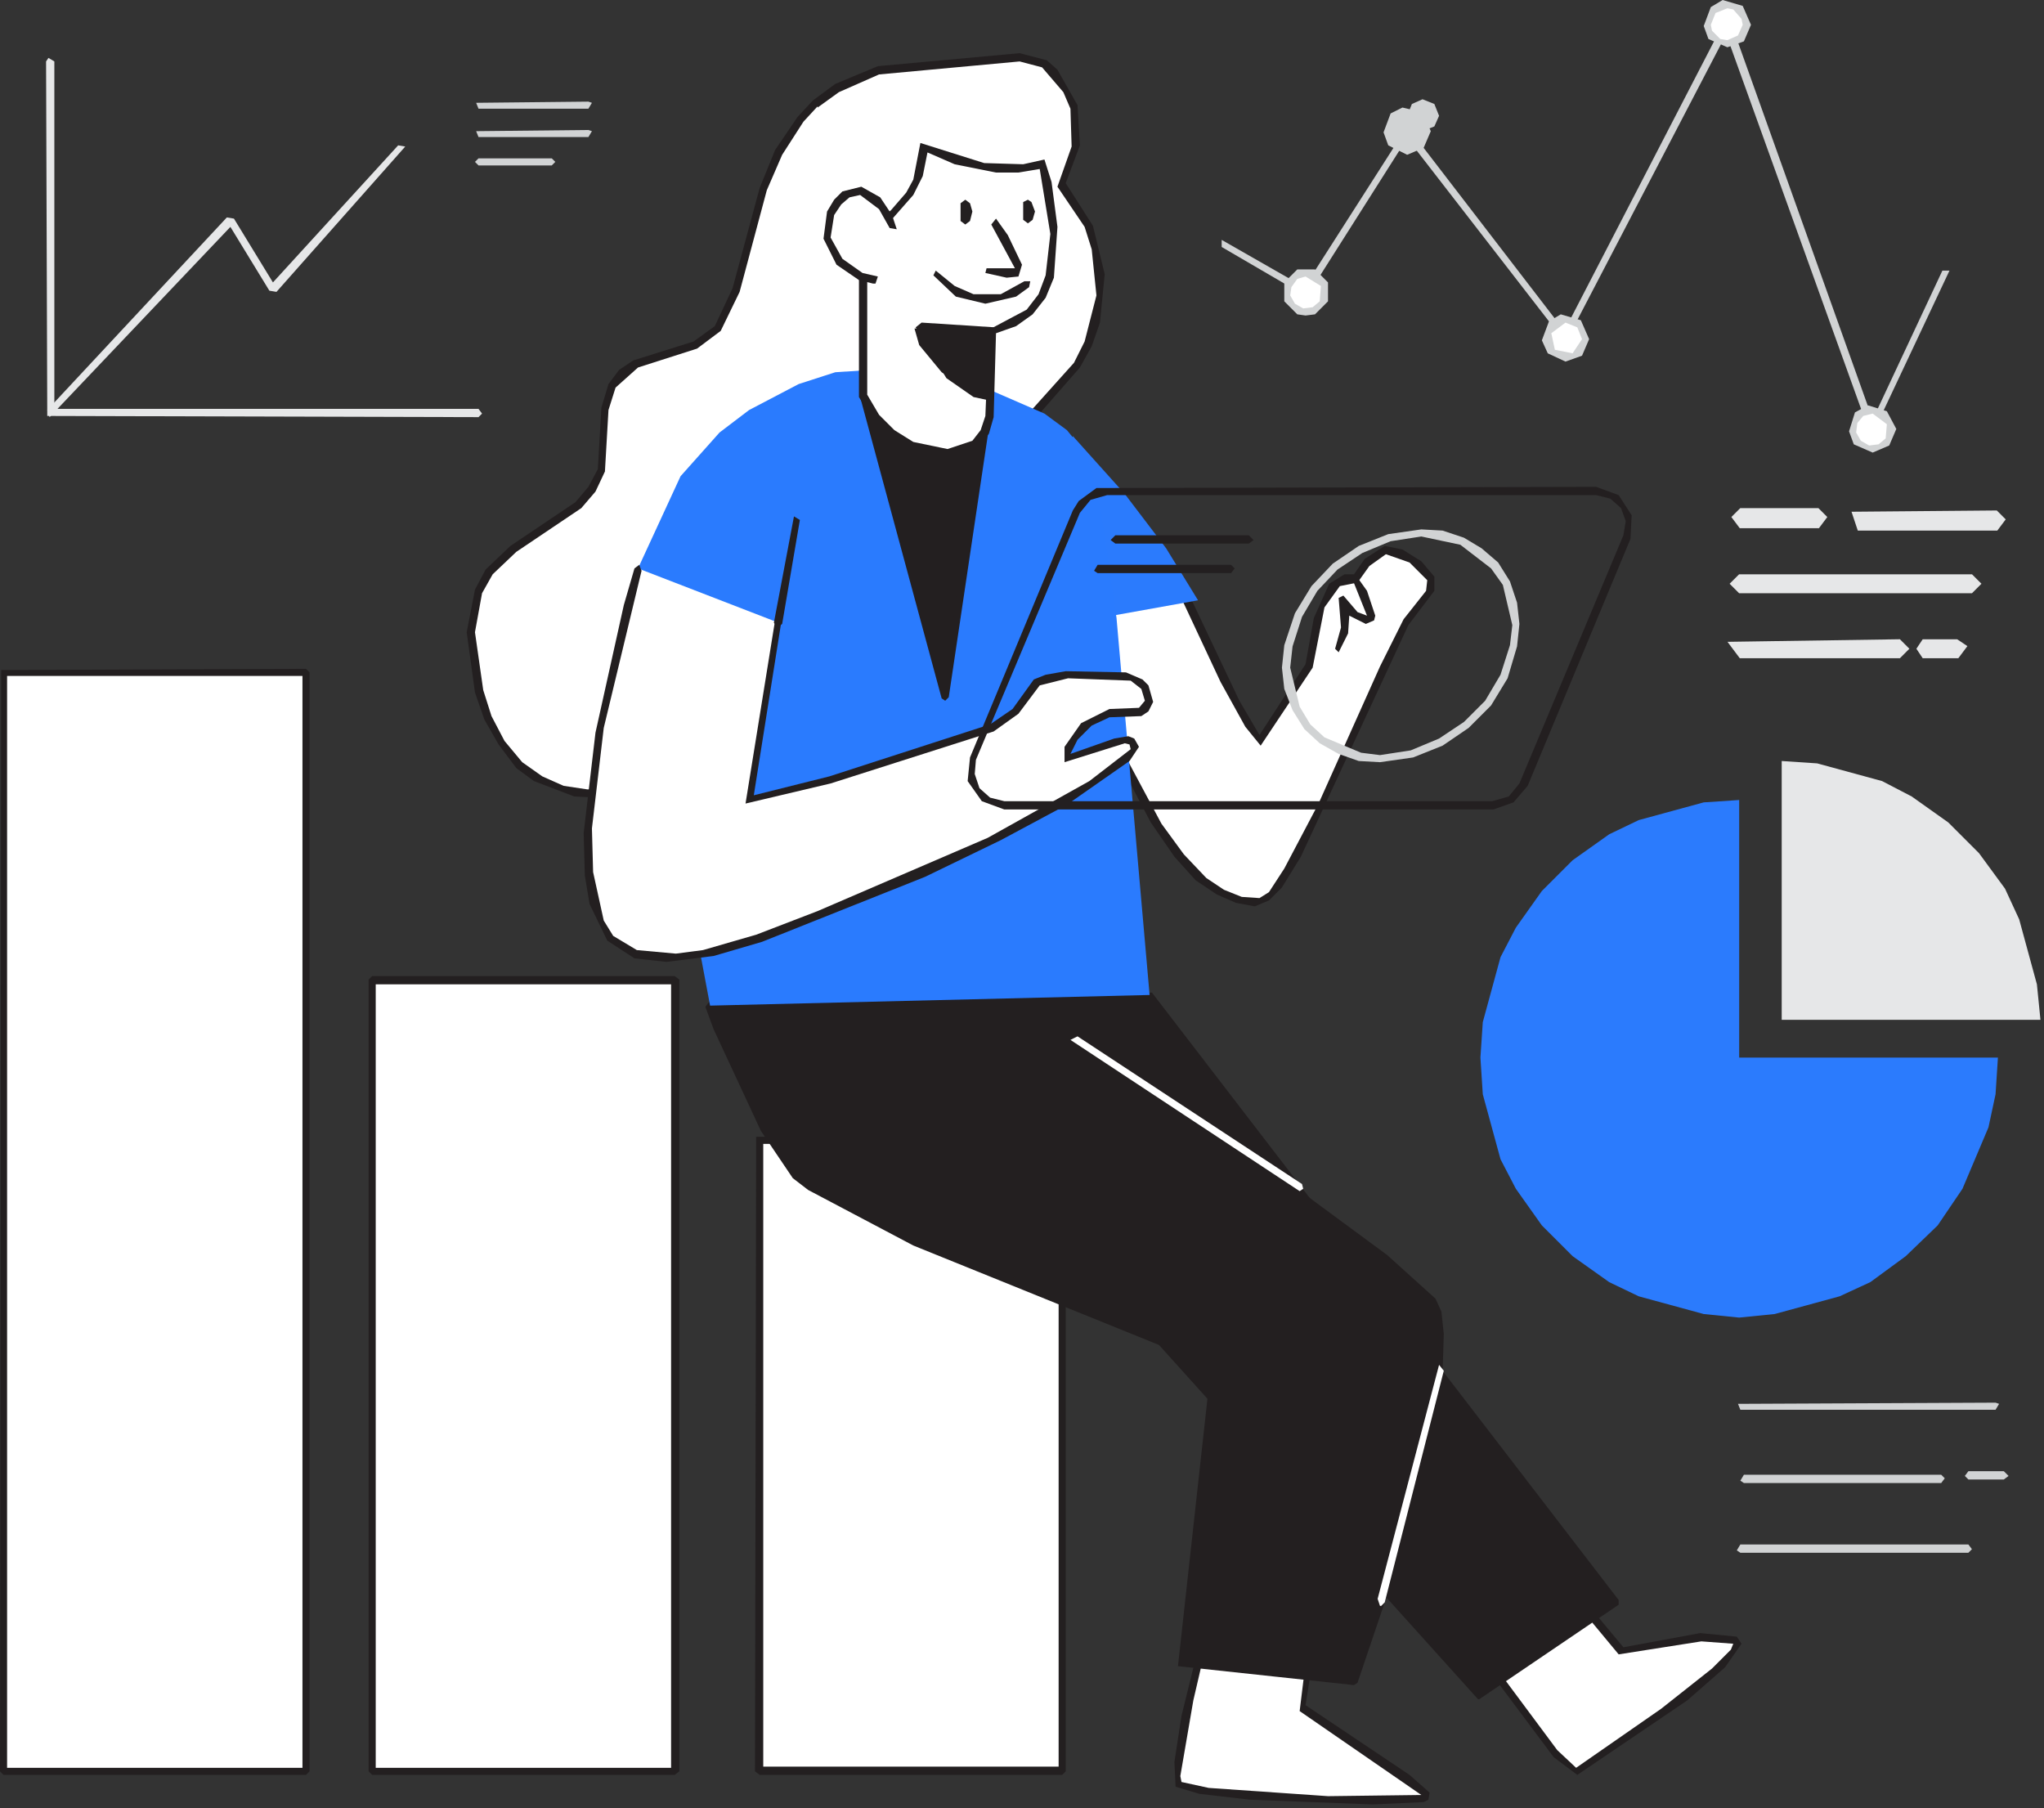
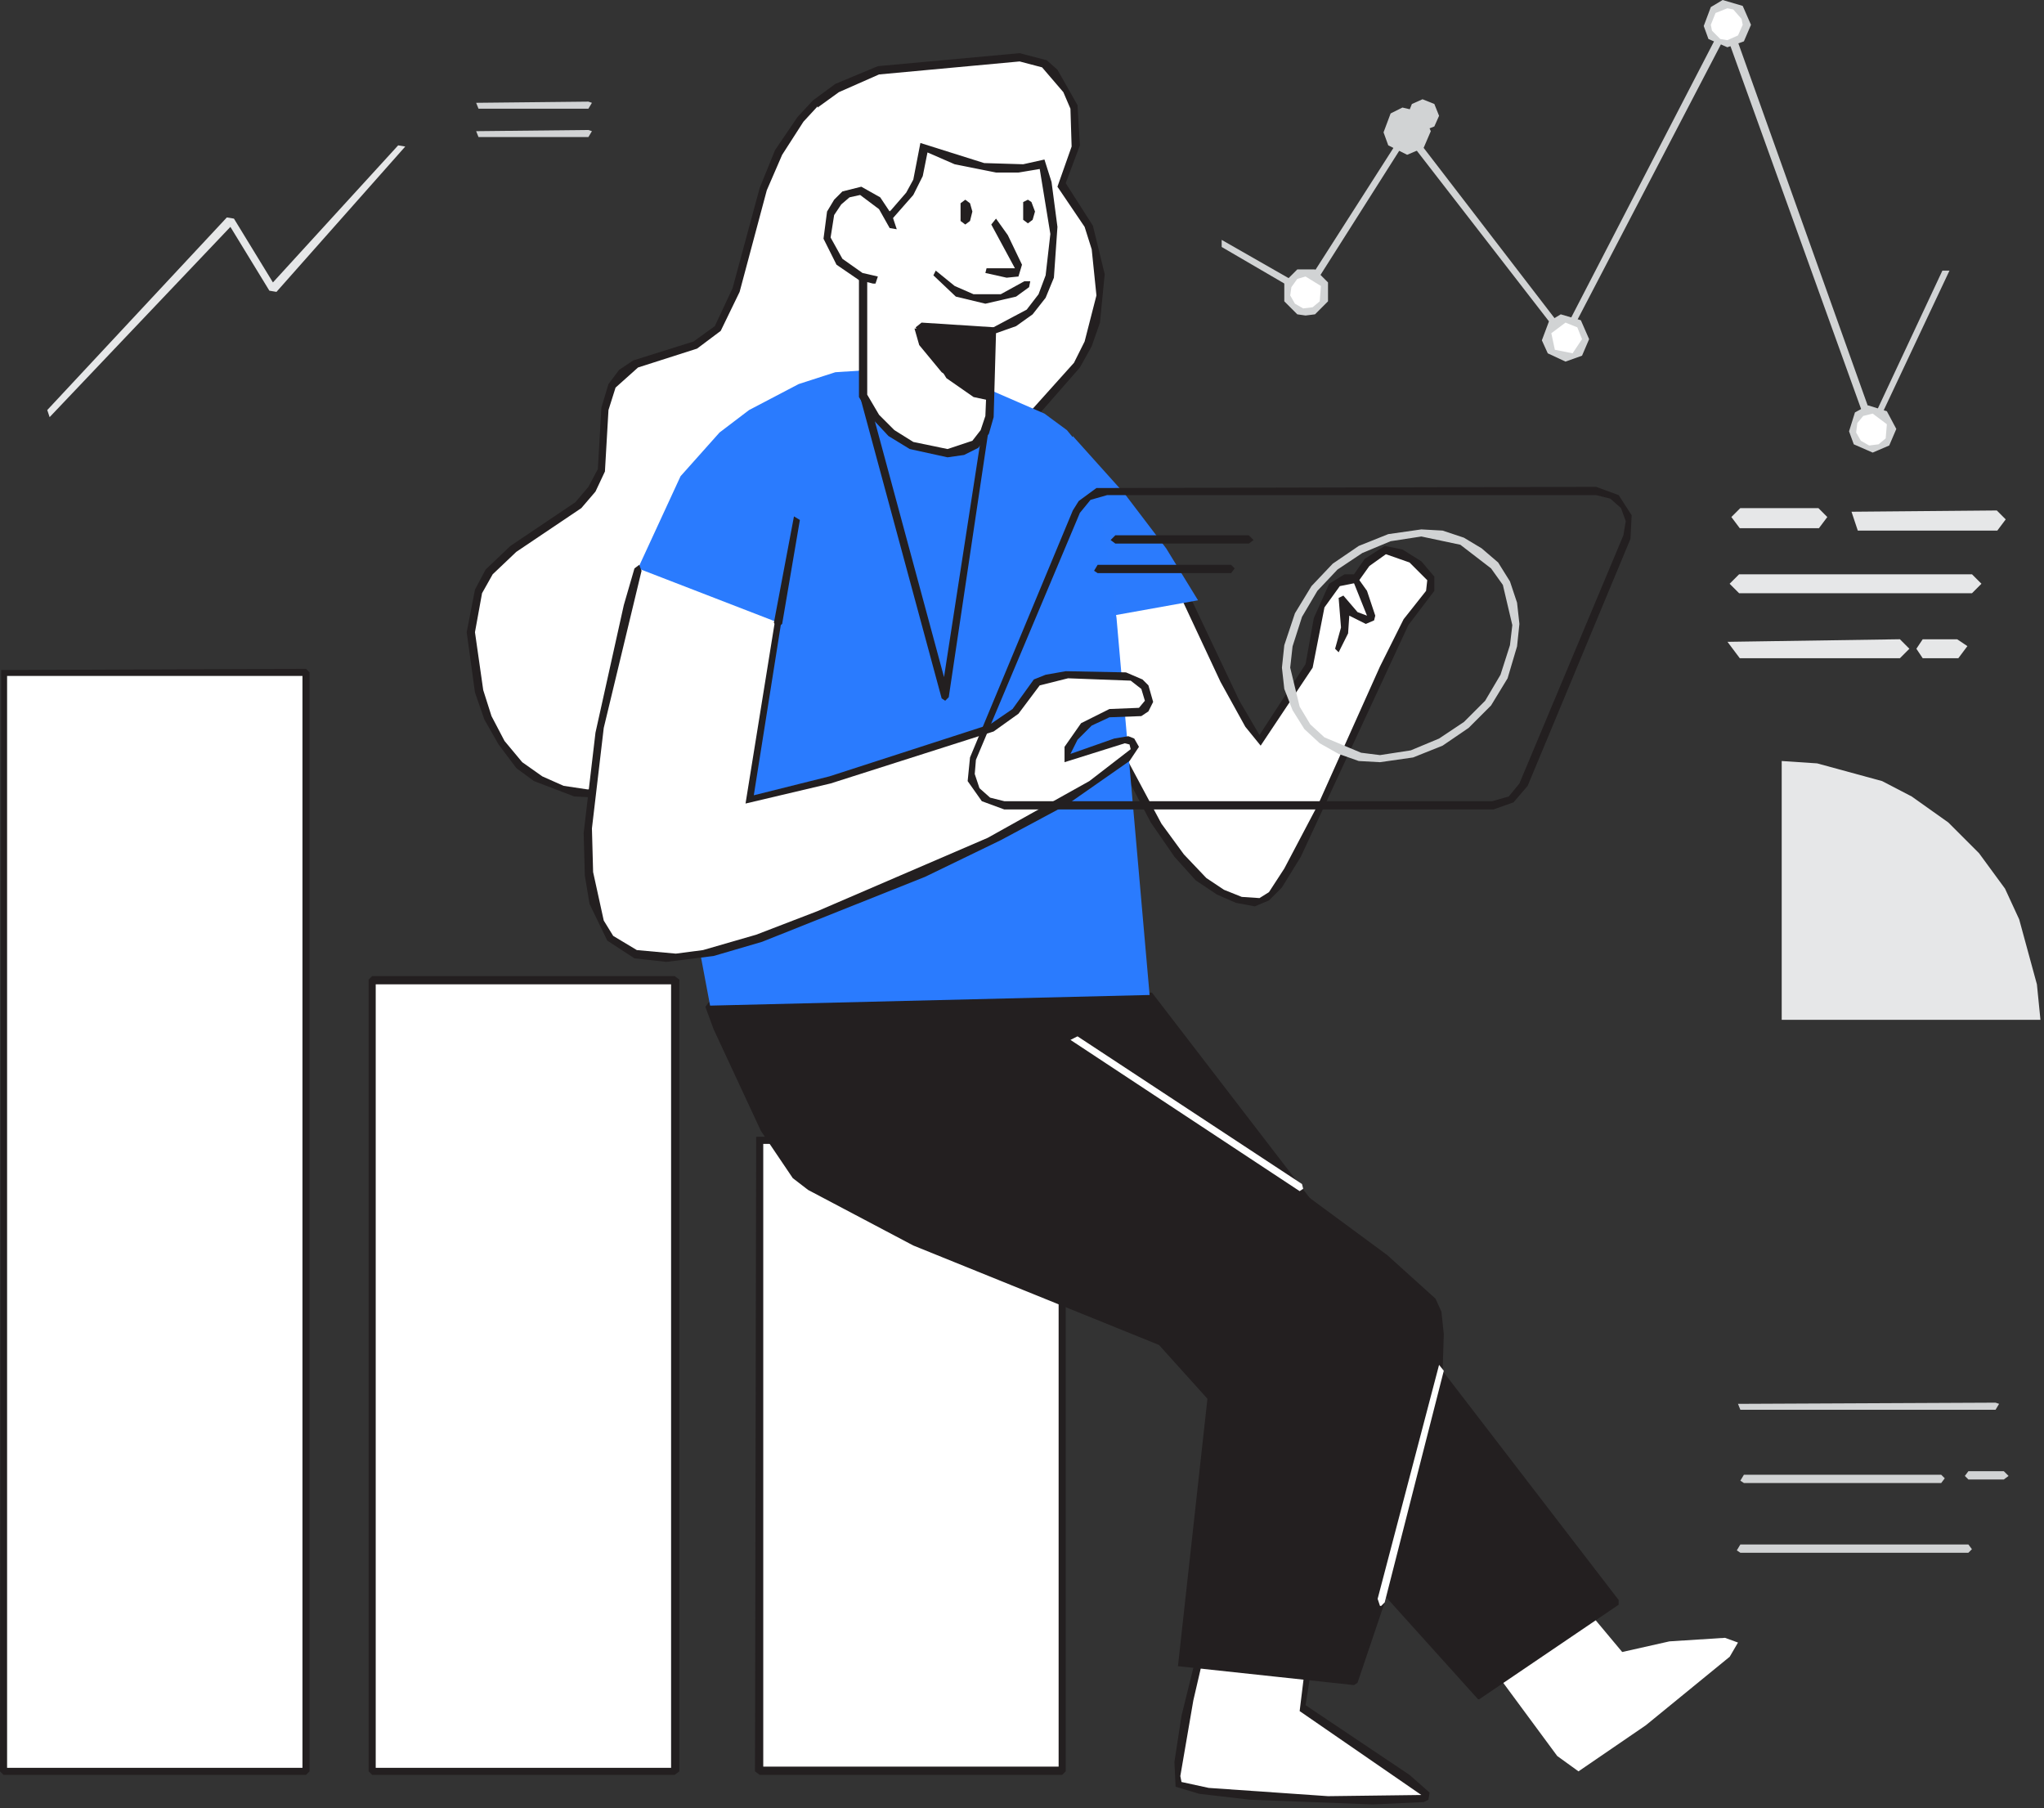
<svg xmlns="http://www.w3.org/2000/svg" height="153" node-id="1" sillyvg="true" template-height="153" template-width="173" version="1.1" viewBox="0 0 173 153" width="173">
  <rect x="0" y="0" width="173" height="153" fill="#333333" stroke="none" />
  <defs node-id="77" />
  <g node-id="79">
    <path d="M 125.60 140.20 L 131.80 148.60 L 133.60 149.90 L 139.30 146.00 L 146.40 140.20 L 147.10 139.00 L 146.00 138.60 L 141.30 138.90 L 137.30 139.80 L 131.70 133.10 Z" fill="#ffffff" fill-rule="nonzero" group-id="1" id="路径_9421" node-id="2" stroke="none" target-height="16.8" target-width="21.5" target-x="125.6" target-y="133.1" />
  </g>
  <g node-id="80">
-     <path d="M 133.50 150.20 L 131.50 148.70 L 125.30 140.40 L 125.30 140.00 L 131.40 132.80 L 131.90 132.80 L 137.40 139.40 L 143.90 138.20 L 147.00 138.50 L 147.40 139.10 L 146.00 141.10 L 142.80 143.90 L 133.50 150.20 Z M 126.00 140.30 L 131.80 148.10 L 133.40 149.60 L 140.60 144.60 L 144.90 141.20 L 146.50 139.60 L 146.70 139.10 L 144.00 138.90 L 137.00 140.00 L 131.60 133.50 Z" fill="#231f20" fill-rule="nonzero" group-id="2" id="路径_9422" node-id="3" stroke="none" target-height="17.4" target-width="22.1" target-x="125.3" target-y="132.8" />
-   </g>
+     </g>
  <g node-id="81">
    <path d="M 102.10 138.00 L 100.60 144.10 L 99.60 150.40 L 99.80 151.00 L 102.30 151.60 L 113.90 152.40 L 118.90 152.40 L 120.70 151.90 L 118.80 150.30 L 110.20 144.50 L 111.10 138.80 Z" fill="#ffffff" fill-rule="nonzero" group-id="3" id="路径_9423" node-id="4" stroke="none" target-height="14.4" target-width="21.1" target-x="99.6" target-y="138" />
  </g>
  <g node-id="82">
    <path d="M 116.20 152.70 L 105.80 152.30 L 101.50 151.80 L 99.50 151.20 L 99.40 149.10 L 100.00 145.20 L 101.80 137.90 L 102.10 137.60 L 111.40 138.60 L 110.50 144.30 L 119.30 150.20 L 121.00 151.70 L 120.90 152.30 L 120.50 152.50 L 116.20 152.70 Z M 102.30 138.30 L 101.00 143.90 L 99.90 150.30 L 100.00 150.80 L 102.30 151.30 L 112.40 152.00 L 120.30 151.90 L 110.00 144.80 L 110.70 139.10 Z" fill="#231f20" fill-rule="nonzero" group-id="4" id="路径_9424" node-id="5" stroke="none" target-height="15.1" target-width="21.6" target-x="99.4" target-y="137.6" />
  </g>
  <g node-id="83">
    <path d="M 64.30 96.50 L 89.90 96.50 L 89.90 149.90 L 64.30 149.90 Z" fill="#ffffff" fill-rule="nonzero" group-id="5" id="矩形_3283" node-id="6" stroke="none" target-height="53.4" target-width="25.6" target-x="64.3" target-y="96.5" />
  </g>
  <g node-id="84">
    <path d="M 89.90 150.20 L 64.30 150.20 L 63.90 149.90 L 64.00 96.20 L 89.90 96.10 L 90.20 96.50 L 90.20 149.90 L 89.90 150.20 Z M 64.60 149.50 L 89.60 149.50 L 89.60 96.80 L 64.60 96.80 Z" fill="#231f20" fill-rule="nonzero" group-id="6" id="路径_9425" node-id="7" stroke="none" target-height="54.1" target-width="26.3" target-x="63.9" target-y="96.1" />
  </g>
  <g node-id="85">
    <path d="M 31.50 82.90 L 57.10 82.90 L 57.10 149.90 L 31.50 149.90 Z" fill="#ffffff" fill-rule="nonzero" group-id="7" id="矩形_3284" node-id="8" stroke="none" target-height="67" target-width="25.6" target-x="31.5" target-y="82.9" />
  </g>
  <g node-id="86">
    <path d="M 57.10 150.20 L 31.50 150.20 L 31.20 149.90 L 31.20 82.90 L 31.50 82.60 L 57.10 82.60 L 57.50 82.90 L 57.50 149.90 L 57.10 150.20 Z M 31.80 149.60 L 56.80 149.60 L 56.80 83.30 L 31.80 83.30 Z" fill="#231f20" fill-rule="nonzero" group-id="8" id="路径_9426" node-id="9" stroke="none" target-height="67.6" target-width="26.3" target-x="31.2" target-y="82.6" />
  </g>
  <g node-id="87">
    <path d="M 0.30 56.90 L 25.90 56.90 L 25.90 149.90 L 0.30 149.90 Z" fill="#ffffff" fill-rule="nonzero" group-id="9" id="矩形_3285" node-id="10" stroke="none" target-height="93" target-width="25.6" target-x="0.3" target-y="56.9" />
  </g>
  <g node-id="88">
    <path d="M 25.90 150.20 L 0.30 150.20 L 0.00 149.90 L 0.10 56.70 L 25.90 56.60 L 26.20 56.90 L 26.20 149.90 L 25.90 150.20 Z M 0.60 149.60 L 25.60 149.60 L 25.60 57.20 L 0.60 57.20 Z" fill="#231f20" fill-rule="nonzero" group-id="10" id="路径_9427" node-id="11" stroke="none" target-height="93.6" target-width="26.2" target-x="0" target-y="56.6" />
  </g>
  <g node-id="89">
    <path d="M 97.30 84.20 L 136.80 135.60 L 125.10 143.40 L 71.90 84.20 Z" fill="#231f20" fill-rule="nonzero" group-id="11" id="路径_9428" node-id="12" stroke="none" target-height="59.2" target-width="64.9" target-x="71.9" target-y="84.2" />
  </g>
  <g node-id="90">
    <path d="M 125.10 143.80 L 71.60 84.40 L 71.90 83.90 L 97.50 84.00 L 137.00 135.40 L 137.00 135.80 L 125.20 143.80 Z M 72.60 84.50 L 125.20 143.00 L 136.30 135.50 L 97.10 84.50 Z" fill="#231f20" fill-rule="nonzero" group-id="12" id="路径_9429" node-id="13" stroke="none" target-height="59.9" target-width="65.4" target-x="71.6" target-y="83.9" />
  </g>
  <g node-id="91">
    <path d="M 60.10 85.10 L 62.30 90.70 L 64.60 95.50 L 67.40 99.50 L 68.70 100.50 L 78.30 105.50 L 102.90 115.40 L 100.00 140.80 L 114.60 142.30 L 119.20 127.90 L 121.00 120.50 L 121.90 114.10 L 121.90 112.20 L 121.20 110.10 L 117.10 106.40 L 109.20 100.60 L 80.80 81.20 Z" fill="#231f20" fill-rule="nonzero" group-id="13" id="路径_9430" node-id="14" stroke="none" target-height="61.1" target-width="61.8" target-x="60.1" target-y="81.2" />
  </g>
  <g node-id="92">
    <path d="M 114.60 142.60 L 99.70 141.00 L 102.50 115.60 L 77.30 105.40 L 68.40 100.70 L 67.10 99.70 L 64.40 95.70 L 60.40 87.10 L 59.70 85.20 L 60.00 84.80 L 81.00 80.90 L 109.80 100.60 L 117.40 106.20 L 121.50 109.90 L 122.00 111.00 L 122.20 112.90 L 122.10 116.10 L 121.30 120.90 L 117.40 135.00 L 114.90 142.40 L 114.60 142.60 Z M 100.40 140.50 L 114.40 141.90 L 117.00 134.10 L 120.30 122.00 L 121.50 114.70 L 121.60 112.70 L 120.90 110.30 L 117.00 106.80 L 109.60 101.30 L 80.80 81.50 L 60.50 85.40 L 63.10 91.70 L 65.20 95.80 L 67.60 99.30 L 68.90 100.30 L 78.40 105.20 L 103.00 115.10 L 103.20 115.50 Z" fill="#231f20" fill-rule="nonzero" group-id="14" id="路径_9431" node-id="15" stroke="none" target-height="61.7" target-width="62.5" target-x="59.7" target-y="80.9" />
  </g>
  <g node-id="93">
    <path d="M 99.10 47.80 L 103.60 57.40 L 105.50 61.20 L 106.70 62.70 L 110.80 56.40 L 111.90 51.30 L 113.30 49.20 L 114.70 49.00 L 116.00 47.30 L 117.30 46.60 L 119.30 47.20 L 120.30 47.90 L 121.20 49.50 L 118.30 54.00 L 110.40 71.10 L 108.00 75.30 L 106.70 76.30 L 105.10 76.20 L 103.60 75.70 L 102.10 74.70 L 100.10 72.70 L 98.10 70.00 L 94.80 63.80 L 92.30 57.40 L 90.20 50.50 Z" fill="#ffffff" fill-rule="nonzero" group-id="15" id="路径_9432" node-id="16" stroke="none" target-height="29.7" target-width="31" target-x="90.2" target-y="46.6" />
  </g>
  <g node-id="94">
    <path d="M 106.20 76.70 L 104.60 76.40 L 103.00 75.70 L 101.20 74.50 L 99.40 72.50 L 97.40 69.60 L 95.30 65.60 L 93.20 60.80 L 90.30 52.00 L 90.10 50.20 L 99.00 47.50 L 99.40 47.70 L 104.90 59.30 L 106.60 62.20 L 110.50 56.20 L 111.20 52.30 L 112.50 49.40 L 113.80 48.60 L 114.60 48.60 L 115.50 47.30 L 117.20 46.20 L 118.70 46.50 L 120.30 47.50 L 121.40 48.80 L 121.40 50.00 L 119.20 52.90 L 110.10 72.50 L 108.50 75.10 L 107.40 76.20 L 106.20 76.70 Z M 90.60 50.70 L 92.70 57.40 L 95.20 63.90 L 98.30 69.70 L 100.20 72.30 L 102.10 74.30 L 103.60 75.30 L 105.10 75.90 L 106.60 76.00 L 107.40 75.50 L 108.70 73.50 L 111.60 68.00 L 116.80 56.40 L 118.80 52.40 L 120.70 50.00 L 120.80 49.10 L 119.30 47.60 L 117.30 46.90 L 115.90 47.90 L 114.90 49.30 L 113.40 49.60 L 112.10 51.40 L 111.10 56.50 L 106.70 63.10 L 105.40 61.50 L 103.30 57.70 L 98.90 48.30 Z" fill="#231f20" fill-rule="nonzero" group-id="16" id="路径_9433" node-id="17" stroke="none" target-height="30.5" target-width="31.3" target-x="90.1" target-y="46.2" />
  </g>
  <g node-id="95">
    <path d="M 69.00 8.80 L 67.70 10.10 L 65.90 12.90 L 64.60 16.00 L 62.40 24.30 L 60.70 27.80 L 59.50 28.90 L 54.50 30.60 L 53.00 31.30 L 51.80 32.60 L 51.30 33.70 L 51.10 38.60 L 50.30 41.00 L 48.50 43.10 L 42.90 46.90 L 41.40 48.40 L 40.60 49.90 L 39.80 53.30 L 40.00 55.90 L 41.30 60.80 L 42.40 62.80 L 43.90 64.70 L 47.10 66.60 L 48.90 67.10 L 51.70 67.10 L 54.70 66.50 L 57.50 65.40 L 60.10 64.00 L 62.40 62.20 L 64.10 60.20 L 67.60 54.40 L 70.10 52.30 L 73.60 51.50 L 80.00 51.20 L 82.50 50.50 L 86.20 48.70 L 88.30 46.70 L 89.10 44.20 L 88.90 42.90 L 86.70 39.60 L 86.20 38.50 L 86.20 37.30 L 87.20 35.30 L 91.20 30.90 L 92.20 29.10 L 93.20 25.10 L 92.80 21.00 L 92.10 19.10 L 89.80 15.50 L 91.10 12.40 L 90.90 9.10 L 90.30 7.60 L 88.40 5.40 L 87.30 5.00 L 86.20 4.90 L 76.50 5.60 L 73.90 6.10 L 70.70 7.50 L 69.00 8.80 Z" fill="#ffffff" fill-rule="nonzero" group-id="17" id="路径_9434" node-id="18" stroke="none" target-height="62.2" target-width="53.4" target-x="39.8" target-y="4.9" />
  </g>
  <g node-id="96">
    <path d="M 50.50 67.50 L 48.60 67.40 L 45.20 66.10 L 43.70 65.00 L 42.20 63.00 L 41.00 60.90 L 40.20 58.60 L 39.50 53.50 L 40.20 49.90 L 41.10 48.20 L 43.20 46.20 L 48.70 42.50 L 49.80 41.20 L 50.60 39.70 L 50.90 34.50 L 51.50 32.50 L 52.40 31.30 L 53.60 30.50 L 58.70 28.90 L 60.50 27.60 L 62.00 24.40 L 64.30 15.90 L 65.60 12.70 L 67.50 9.90 L 68.80 8.50 L 70.70 7.10 L 74.30 5.60 L 86.30 4.50 L 88.60 5.10 L 89.50 5.90 L 91.20 8.90 L 91.40 12.30 L 90.20 15.50 L 92.50 19.10 L 93.50 23.20 L 93.10 27.30 L 92.40 29.30 L 91.40 31.10 L 87.20 35.90 L 86.60 37.10 L 86.50 38.40 L 87.00 39.60 L 89.20 42.80 L 89.40 44.10 L 89.20 45.40 L 88.60 46.80 L 87.10 48.50 L 85.10 49.80 L 82.60 50.90 L 80.00 51.60 L 72.80 52.00 L 70.20 52.70 L 67.80 54.80 L 64.40 60.50 L 61.10 63.80 L 56.60 66.20 L 54.20 67.00 L 50.50 67.50 Z M 69.20 9.00 L 68.00 10.30 L 66.20 13.10 L 64.90 16.10 L 62.60 24.70 L 61.00 28.00 L 59.00 29.50 L 54.00 31.10 L 52.10 32.80 L 51.50 34.70 L 51.20 39.90 L 50.40 41.60 L 49.20 43.00 L 43.70 46.70 L 41.70 48.60 L 40.80 50.20 L 40.20 53.50 L 40.90 58.40 L 41.60 60.60 L 42.70 62.70 L 44.20 64.50 L 45.90 65.70 L 47.70 66.50 L 49.70 66.80 L 51.80 66.80 L 56.40 65.60 L 60.60 63.20 L 63.80 60.00 L 67.30 54.30 L 68.50 53.00 L 69.90 52.00 L 73.60 51.20 L 77.30 51.20 L 82.40 50.20 L 84.80 49.20 L 86.60 47.90 L 88.00 46.40 L 88.60 45.30 L 88.60 43.00 L 86.40 39.90 L 85.80 38.50 L 85.90 37.00 L 86.50 35.60 L 90.90 30.70 L 91.80 28.90 L 92.80 25.00 L 92.40 21.10 L 91.80 19.20 L 89.50 15.80 L 90.70 12.40 L 90.60 9.20 L 90.00 7.80 L 88.20 5.70 L 86.30 5.20 L 74.40 6.30 L 71.00 7.80 L 69.20 9.10 Z" fill="#231f20" fill-rule="nonzero" group-id="18" id="路径_9435" node-id="19" stroke="none" target-height="63" target-width="54" target-x="39.5" target-y="4.5" />
  </g>
  <g node-id="97">
    <path d="M 90.80 36.90 L 95.20 41.80 L 98.70 46.40 L 101.40 50.80 L 93.60 52.20 L 89.70 53.30 Z" fill="#2b7bfd" fill-rule="nonzero" group-id="19" id="路径_9436" node-id="20" stroke="none" target-height="16.4" target-width="11.7" target-x="89.7" target-y="36.9" />
  </g>
  <g node-id="98">
    <path d="M 78.10 31.80 L 75.30 31.20 L 70.70 31.50 L 67.60 32.50 L 63.40 34.70 L 60.90 36.60 L 57.60 40.30 L 54.00 48.10 L 56.70 67.00 L 60.10 85.10 L 97.30 84.20 L 94.50 52.30 L 93.20 43.30 L 92.40 39.80 L 91.70 38.10 L 90.30 36.40 L 88.40 35.00 L 83.80 33.00 L 78.10 31.80 Z" fill="#2a7bfe" fill-rule="nonzero" group-id="20" id="路径_9437" node-id="21" stroke="none" target-height="53.9" target-width="43.3" target-x="54" target-y="31.2" />
  </g>
  <g node-id="99">
-     <path d="M 73.10 33.50 L 80.00 59.00 L 83.50 36.30 Z" fill="#231f20" fill-rule="nonzero" group-id="21" id="路径_9438" node-id="22" stroke="none" target-height="25.5" target-width="10.4" target-x="73.1" target-y="33.5" />
-   </g>
+     </g>
  <g node-id="100">
    <path d="M 80.00 59.30 L 79.70 59.10 L 72.80 33.60 L 73.20 33.10 L 83.70 36.20 L 80.30 59.00 L 80.00 59.30 Z M 73.60 34.00 L 79.90 57.30 L 83.10 36.60 Z" fill="#231f20" fill-rule="nonzero" group-id="22" id="路径_9439" node-id="23" stroke="none" target-height="26.2" target-width="10.9" target-x="72.8" target-y="33.1" />
  </g>
  <g node-id="101">
    <path d="M 88.20 13.80 L 89.20 19.10 L 88.80 23.40 L 88.20 25.10 L 87.10 26.40 L 85.70 27.40 L 84.00 27.90 L 83.50 36.20 L 83.10 37.00 L 81.60 38.10 L 79.00 38.20 L 77.10 37.70 L 75.40 36.60 L 74.10 35.20 L 73.10 33.50 L 73.10 20.00 L 75.60 18.10 L 76.90 16.50 L 78.00 14.00 L 78.10 12.40 L 83.20 14.10 L 86.60 14.30 L 88.20 13.80 Z" fill="#ffffff" fill-rule="nonzero" group-id="23" id="路径_9440" node-id="24" stroke="none" target-height="25.8" target-width="16.1" target-x="73.1" target-y="12.4" />
  </g>
  <g node-id="102">
    <path d="M 80.20 38.70 L 77.00 38.00 L 75.20 36.90 L 73.80 35.40 L 72.70 33.60 L 72.70 20.00 L 75.40 17.80 L 76.70 16.30 L 77.30 15.20 L 77.90 12.10 L 83.30 13.80 L 86.60 13.90 L 88.40 13.50 L 89.00 15.40 L 89.50 19.20 L 89.20 23.50 L 88.50 25.20 L 87.40 26.60 L 86.00 27.60 L 84.30 28.20 L 84.10 35.30 L 83.70 36.70 L 82.80 37.90 L 81.60 38.50 L 80.20 38.70 Z M 73.40 33.40 L 74.40 35.10 L 75.70 36.40 L 77.30 37.40 L 80.20 38.00 L 82.30 37.30 L 83.00 36.40 L 83.40 35.20 L 83.70 27.90 L 86.90 26.20 L 87.90 24.90 L 88.50 23.30 L 88.90 19.80 L 88.00 14.30 L 86.20 14.60 L 84.30 14.60 L 80.80 13.90 L 78.50 12.90 L 78.10 14.90 L 77.30 16.50 L 75.10 19.00 L 73.40 20.20 Z" fill="#231f20" fill-rule="nonzero" group-id="24" id="路径_9441" node-id="25" stroke="none" target-height="26.6" target-width="16.8" target-x="72.7" target-y="12.1" />
  </g>
  <g node-id="103">
    <path d="M 75.60 19.20 L 74.30 17.00 L 72.80 16.10 L 72.00 16.30 L 70.90 17.10 L 70.20 18.20 L 70.10 20.20 L 70.70 21.60 L 71.70 22.70 L 72.90 23.50 L 74.10 23.60" fill="#ffffff" fill-rule="nonzero" group-id="25" id="路径_9442" node-id="26" stroke="none" target-height="7.5" target-width="5.5" target-x="70.1" target-y="16.1" />
  </g>
  <g node-id="104">
    <path d="M 73.90 24.00 L 72.70 23.70 L 70.80 22.40 L 69.70 20.20 L 70.00 17.90 L 70.60 16.90 L 71.30 16.20 L 72.90 15.80 L 74.50 16.70 L 75.50 18.20 L 75.90 19.40 L 75.30 19.30 L 74.40 17.70 L 72.80 16.50 L 71.90 16.70 L 71.20 17.30 L 70.60 18.20 L 70.30 20.10 L 71.30 21.90 L 73.00 23.10 L 74.30 23.40 L 74.10 24.00 Z" fill="#231f20" fill-rule="nonzero" group-id="26" id="路径_9443" node-id="27" stroke="none" target-height="8.2" target-width="6.2" target-x="69.7" target-y="15.8" />
  </g>
  <g node-id="105">
    <path d="M 85.20 23.50 L 83.40 23.10 L 83.50 22.70 L 85.90 22.70 L 83.90 19.00 L 84.30 18.50 L 85.30 19.90 L 86.50 22.40 L 86.20 23.40 L 85.20 23.50 Z" fill="#231f20" fill-rule="nonzero" group-id="27" id="路径_9444" node-id="28" stroke="none" target-height="5" target-width="3.1" target-x="83.4" target-y="18.5" />
  </g>
  <g node-id="106">
    <path d="M 83.40 25.70 L 80.90 25.10 L 79.00 23.30 L 79.20 22.90 L 80.80 24.20 L 82.40 24.90 L 84.70 24.90 L 86.70 23.80 L 87.20 23.80 L 87.10 24.30 L 86.00 25.10 L 83.40 25.70 Z" fill="#231f20" fill-rule="nonzero" group-id="28" id="路径_9445" node-id="29" stroke="none" target-height="2.8" target-width="8.2" target-x="79" target-y="22.9" />
  </g>
  <g node-id="107">
    <path d="M 84.00 28.00 L 77.40 27.80 L 77.80 29.20 L 79.70 31.50 L 82.40 33.30 L 83.80 33.60 Z" fill="#231f20" fill-rule="nonzero" group-id="29" id="路径_9446" node-id="30" stroke="none" target-height="5.8" target-width="6.6" target-x="77.4" target-y="27.8" />
  </g>
  <g node-id="108">
    <path d="M 83.80 33.90 L 82.40 33.60 L 80.10 32.00 L 77.50 27.70 L 78.00 27.30 L 84.20 27.70 L 84.10 33.60 L 83.80 33.90 Z M 78.40 28.10 L 79.40 30.00 L 81.10 32.10 L 83.40 33.20 L 83.60 28.30 L 78.40 28.10 Z" fill="#231f20" fill-rule="nonzero" group-id="30" id="路径_9447" node-id="31" stroke="none" target-height="6.6" target-width="6.7" target-x="77.5" target-y="27.3" />
  </g>
  <g node-id="109">
    <path d="M 82.30 17.90 L 82.10 18.70 L 81.70 19.00 L 81.30 18.70 L 81.30 17.20 L 81.70 16.90 L 82.10 17.20 L 82.30 17.90 Z" fill="#231f20" fill-rule="nonzero" group-id="31" id="椭圆_132" node-id="32" stroke="none" target-height="2.1" target-width="1" target-x="81.3" target-y="16.9" />
  </g>
  <g node-id="110">
    <path d="M 87.60 17.90 L 87.40 18.60 L 87.00 18.90 L 86.60 18.60 L 86.60 17.10 L 87.00 16.90 L 87.30 17.10 L 87.60 17.90 Z" fill="#231f20" fill-rule="nonzero" group-id="32" id="椭圆_133" node-id="33" stroke="none" target-height="2" target-width="1" target-x="86.6" target-y="16.9" />
  </g>
  <g node-id="111">
    <path d="M 54.00 48.10 L 50.80 61.50 L 49.80 70.10 L 49.80 73.90 L 50.20 76.30 L 50.80 78.10 L 51.70 79.40 L 54.00 80.80 L 57.80 81.00 L 62.90 79.80 L 79.10 73.40 L 85.90 70.10 L 91.50 67.00 L 94.40 65.00 L 96.10 63.30 L 95.80 62.80 L 95.40 62.60 L 90.30 64.20 L 90.80 62.60 L 92.30 61.00 L 93.90 60.30 L 96.90 60.10 L 97.30 59.30 L 96.90 58.20 L 95.90 57.30 L 93.80 57.00 L 90.30 57.00 L 87.80 57.80 L 85.80 60.40 L 82.90 62.00 L 70.30 66.00 L 63.50 67.70 L 65.90 52.70" fill="#ffffff" fill-rule="nonzero" group-id="33" id="路径_9448" node-id="34" stroke="none" target-height="32.9" target-width="47.5" target-x="49.8" target-y="48.1" />
  </g>
  <g node-id="112">
    <path d="M 56.40 81.40 L 53.70 81.10 L 51.40 79.60 L 49.90 76.50 L 49.50 74.10 L 49.40 70.50 L 50.40 62.00 L 52.80 51.20 L 53.70 48.10 L 54.10 47.80 L 54.30 48.30 L 51.10 61.60 L 50.10 70.10 L 50.20 73.80 L 51.10 77.90 L 51.90 79.20 L 53.90 80.40 L 57.20 80.70 L 59.50 80.40 L 64.00 79.10 L 69.20 77.10 L 83.60 70.90 L 92.20 66.10 L 95.70 63.40 L 95.60 63.00 L 95.20 62.90 L 90.10 64.50 L 90.10 63.20 L 91.50 61.20 L 93.90 60.00 L 96.40 59.90 L 96.90 59.30 L 96.60 58.30 L 95.70 57.60 L 90.40 57.40 L 88.00 58.00 L 86.20 60.40 L 84.10 61.90 L 70.30 66.30 L 63.10 68.00 L 65.60 52.50 L 66.10 52.80 L 63.80 67.30 L 70.20 65.70 L 83.80 61.30 L 85.70 60.00 L 87.50 57.50 L 88.50 57.10 L 90.20 56.80 L 95.30 56.90 L 96.70 57.50 L 97.20 58.00 L 97.60 59.40 L 97.20 60.20 L 96.60 60.60 L 93.90 60.70 L 92.40 61.40 L 91.20 62.60 L 90.60 63.80 L 94.30 62.50 L 95.50 62.30 L 96.00 62.50 L 96.40 63.20 L 95.60 64.40 L 90.30 68.10 L 84.70 71.10 L 78.30 74.20 L 64.50 79.70 L 60.40 80.90 L 56.40 81.40 Z" fill="#231f20" fill-rule="nonzero" group-id="34" id="路径_9449" node-id="35" stroke="none" target-height="33.6" target-width="48.2" target-x="49.4" target-y="47.8" />
  </g>
  <g node-id="113">
    <path d="M 65.80 53.10 L 65.50 52.70 L 67.20 43.70 L 67.70 44.00 L 66.20 52.80 L 65.80 53.10 Z" fill="#231f20" fill-rule="nonzero" group-id="35" id="路径_9450" node-id="36" stroke="none" target-height="9.4" target-width="2.2" target-x="65.5" target-y="43.7" />
  </g>
  <g node-id="114">
    <path d="M 113.30 55.20 L 113.00 54.90 L 113.50 53.10 L 113.30 50.60 L 113.70 50.40 L 114.90 51.80 L 115.70 52.10 L 114.50 49.10 L 114.70 48.60 L 115.70 50.00 L 116.40 52.10 L 116.30 52.50 L 115.60 52.80 L 114.20 52.10 L 114.10 53.60 L 113.30 55.20 Z" fill="#231f20" fill-rule="nonzero" group-id="36" id="路径_9451" node-id="37" stroke="none" target-height="6.6" target-width="3.4" target-x="113" target-y="48.6" />
  </g>
  <g node-id="115">
    <path d="M 116.80 64.50 L 115.00 64.40 L 113.30 63.80 L 111.70 62.90 L 110.40 61.70 L 109.40 60.10 L 108.70 58.30 L 108.50 56.50 L 108.70 54.60 L 109.60 51.90 L 111.00 49.60 L 112.80 47.70 L 115.00 46.20 L 117.50 45.20 L 120.30 44.80 L 122.10 44.90 L 123.90 45.50 L 125.40 46.40 L 126.80 47.60 L 127.80 49.20 L 128.40 51.00 L 128.60 52.80 L 128.40 54.70 L 127.60 57.40 L 126.20 59.70 L 124.30 61.60 L 122.10 63.10 L 119.60 64.10 L 116.80 64.50 Z M 120.30 45.40 L 117.70 45.80 L 115.30 46.80 L 113.20 48.20 L 111.50 50.00 L 110.20 52.20 L 109.40 54.70 L 109.20 56.50 L 110.00 59.80 L 110.90 61.30 L 112.10 62.40 L 115.20 63.70 L 116.80 63.90 L 119.40 63.50 L 121.80 62.50 L 123.90 61.10 L 125.70 59.30 L 127.00 57.10 L 127.80 54.60 L 128.00 52.90 L 127.20 49.50 L 126.20 48.10 L 123.60 46.10 L 120.30 45.40 Z" fill="#d1d3d4" fill-rule="nonzero" group-id="37" id="路径_9452" node-id="38" stroke="none" target-height="19.7" target-width="20.1" target-x="108.5" target-y="44.8" />
  </g>
  <g node-id="116">
    <path d="M 126.40 68.50 L 85.00 68.50 L 83.10 67.80 L 81.90 66.10 L 82.10 64.10 L 90.80 43.20 L 91.30 42.40 L 92.80 41.30 L 135.10 41.20 L 137.00 41.90 L 138.10 43.60 L 138.00 45.60 L 129.30 66.50 L 128.10 67.90 L 126.40 68.50 Z M 93.70 41.90 L 92.30 42.30 L 91.40 43.40 L 82.60 64.30 L 82.50 65.50 L 82.90 66.70 L 83.80 67.50 L 85.00 67.80 L 126.30 67.80 L 127.70 67.40 L 128.60 66.30 L 137.40 45.30 L 137.60 44.10 L 137.20 43.00 L 136.30 42.20 L 135.10 41.90 Z" fill="#231f20" fill-rule="nonzero" group-id="38" id="路径_9453" node-id="39" stroke="none" target-height="27.3" target-width="56.2" target-x="81.9" target-y="41.2" />
  </g>
  <g node-id="117">
    <path d="M 105.70 46.00 L 94.40 46.00 L 94.00 45.70 L 94.40 45.30 L 105.70 45.30 L 106.10 45.70 L 105.70 46.00 Z" fill="#231f20" fill-rule="nonzero" group-id="39" id="路径_9454" node-id="40" stroke="none" target-height="0.7" target-width="12.1" target-x="94" target-y="45.3" />
  </g>
  <g node-id="118">
    <path d="M 104.20 48.50 L 92.90 48.50 L 92.60 48.30 L 92.90 47.80 L 104.20 47.80 L 104.50 48.10 L 104.20 48.50 Z" fill="#231f20" fill-rule="nonzero" group-id="40" id="路径_9455" node-id="41" stroke="none" target-height="0.7" target-width="11.9" target-x="92.6" target-y="47.8" />
  </g>
  <g node-id="119">
    <path d="M 116.80 135.90 L 116.60 135.30 L 121.80 115.50 L 122.20 116.00 L 117.20 135.60 L 116.90 135.90 Z" fill="#ffffff" fill-rule="nonzero" group-id="41" id="路径_9456" node-id="42" stroke="none" target-height="20.4" target-width="5.6" target-x="116.6" target-y="115.5" />
  </g>
  <g node-id="120">
    <path d="M 110.00 100.80 L 90.60 88.00 L 91.20 87.70 L 110.20 100.20 L 110.30 100.60 L 110.00 100.80 Z" fill="#ffffff" fill-rule="nonzero" group-id="42" id="路径_9457" node-id="43" stroke="none" target-height="13.1" target-width="19.7" target-x="90.6" target-y="87.7" />
  </g>
  <g node-id="121">
-     <path d="M 125.30 89.50 L 125.50 92.60 L 127.00 98.10 L 128.30 100.60 L 130.50 103.70 L 133.10 106.30 L 136.20 108.50 L 138.70 109.70 L 144.20 111.20 L 147.20 111.50 L 150.20 111.20 L 155.70 109.70 L 158.30 108.50 L 161.30 106.30 L 164.00 103.70 L 166.10 100.60 L 168.30 95.40 L 168.90 92.60 L 169.10 89.50 L 147.20 89.50 L 147.20 67.70 L 144.20 67.90 L 138.70 69.40 L 136.20 70.60 L 133.10 72.80 L 130.50 75.40 L 128.30 78.50 L 127.00 81.00 L 125.50 86.50 L 125.30 89.50 Z" fill="#2b7bfd" fill-rule="nonzero" group-id="43" id="路径_9458" node-id="44" stroke="none" target-height="43.8" target-width="43.8" target-x="125.3" target-y="67.7" />
-   </g>
+     </g>
  <g node-id="122">
    <path d="M 150.80 64.40 L 150.80 86.30 L 172.70 86.30 L 172.40 83.30 L 170.90 77.80 L 169.70 75.20 L 167.50 72.20 L 164.90 69.60 L 161.80 67.40 L 159.30 66.10 L 153.80 64.60 L 150.80 64.40 Z" fill="#e6e7e8" fill-rule="nonzero" group-id="44" id="路径_9459" node-id="45" stroke="none" target-height="21.9" target-width="21.9" target-x="150.8" target-y="64.4" />
  </g>
  <g node-id="123">
    <path d="M 160.60 55.20 L 147.50 55.20 L 147.20 54.80 L 160.60 54.60 L 160.90 54.90 L 160.60 55.20 Z" fill="#d1d3d4" fill-rule="nonzero" group-id="45" id="路径_9460" node-id="46" stroke="none" target-height="0.6" target-width="13.7" target-x="147.2" target-y="54.6" />
  </g>
  <g node-id="124">
    <path d="M 165.50 55.20 L 163.00 55.20 L 162.80 54.90 L 163.00 54.60 L 165.50 54.60 L 165.80 54.80 L 165.50 55.20 Z" fill="#d1d3d4" fill-rule="nonzero" group-id="46" id="路径_9461" node-id="47" stroke="none" target-height="0.6" target-width="3" target-x="162.8" target-y="54.6" />
  </g>
  <g node-id="125">
    <path d="M 166.70 49.70 L 147.40 49.70 L 147.10 49.40 L 147.40 49.10 L 166.70 49.10 L 167.00 49.40 L 166.70 49.70 Z" fill="#d1d3d4" fill-rule="nonzero" group-id="47" id="路径_9462" node-id="48" stroke="none" target-height="0.6" target-width="19.9" target-x="147.1" target-y="49.1" />
  </g>
  <g node-id="126">
    <path d="M 153.70 44.20 L 147.50 44.20 L 147.20 43.80 L 147.50 43.50 L 153.70 43.50 L 154.00 43.80 L 153.70 44.20 Z" fill="#d1d3d4" fill-rule="nonzero" group-id="48" id="路径_9463" node-id="49" stroke="none" target-height="0.7" target-width="6.8" target-x="147.2" target-y="43.5" />
  </g>
  <g node-id="127">
    <path d="M 168.80 44.40 L 157.60 44.40 L 157.40 43.80 L 168.80 43.70 L 169.10 44.00 L 168.80 44.40 Z" fill="#d1d3d4" fill-rule="nonzero" group-id="49" id="路径_9464" node-id="50" stroke="none" target-height="0.7" target-width="11.7" target-x="157.4" target-y="43.7" />
  </g>
  <g node-id="128">
    <path d="M 160.60 55.20 L 147.50 55.20 L 147.20 54.80 L 160.60 54.60 L 160.90 54.90 L 160.60 55.20 Z" fill="none" group-id="50" id="路径_9465" node-id="51" stroke="#e6e7e8" stroke-linecap="round" stroke-width="1" target-height="0.6" target-width="13.7" target-x="147.2" target-y="54.6" />
  </g>
  <g node-id="129">
    <path d="M 165.50 55.20 L 163.00 55.20 L 162.80 54.90 L 163.00 54.60 L 165.50 54.60 L 165.80 54.80 L 165.50 55.20 Z" fill="none" group-id="51" id="路径_9466" node-id="52" stroke="#e6e7e8" stroke-linecap="round" stroke-width="1" target-height="0.6" target-width="3" target-x="162.8" target-y="54.6" />
  </g>
  <g node-id="130">
    <path d="M 166.70 49.70 L 147.40 49.70 L 147.10 49.40 L 147.40 49.10 L 166.70 49.10 L 167.00 49.40 L 166.70 49.70 Z" fill="none" group-id="52" id="路径_9467" node-id="53" stroke="#e6e7e8" stroke-linecap="round" stroke-width="1" target-height="0.6" target-width="19.9" target-x="147.1" target-y="49.1" />
  </g>
  <g node-id="131">
    <path d="M 153.70 44.20 L 147.50 44.20 L 147.20 43.80 L 147.50 43.50 L 153.70 43.50 L 154.00 43.80 L 153.70 44.20 Z" fill="none" group-id="53" id="路径_9468" node-id="54" stroke="#e6e7e8" stroke-linecap="round" stroke-width="1" target-height="0.7" target-width="6.8" target-x="147.2" target-y="43.5" />
  </g>
  <g node-id="132">
    <path d="M 168.80 44.40 L 157.60 44.40 L 157.40 43.80 L 168.80 43.70 L 169.10 44.00 L 168.80 44.40 Z" fill="none" group-id="54" id="路径_9469" node-id="55" stroke="#e6e7e8" stroke-linecap="round" stroke-width="1" target-height="0.7" target-width="11.7" target-x="157.4" target-y="43.7" />
  </g>
  <g node-id="133">
    <path d="M 168.90 119.30 L 147.30 119.30 L 147.10 118.80 L 168.90 118.70 L 169.20 118.80 L 168.90 119.30 Z" fill="#d1d3d4" fill-rule="nonzero" group-id="55" id="路径_9470" node-id="56" stroke="none" target-height="0.6" target-width="22.1" target-x="147.1" target-y="118.7" />
  </g>
  <g node-id="134">
    <path d="M 164.30 125.50 L 147.60 125.50 L 147.30 125.30 L 147.60 124.80 L 164.30 124.80 L 164.60 125.10 L 164.30 125.50 Z" fill="#d1d3d4" fill-rule="nonzero" group-id="56" id="路径_9471" node-id="57" stroke="none" target-height="0.7" target-width="17.3" target-x="147.3" target-y="124.8" />
  </g>
  <g node-id="135">
    <path d="M 166.60 131.40 L 147.30 131.40 L 147.00 131.20 L 147.30 130.70 L 166.60 130.70 L 166.90 131.10 L 166.60 131.40 Z" fill="#d1d3d4" fill-rule="nonzero" group-id="57" id="路径_9472" node-id="58" stroke="none" target-height="0.7" target-width="19.9" target-x="147" target-y="130.7" />
  </g>
  <g node-id="136">
    <path d="M 169.70 125.20 L 166.60 125.20 L 166.30 124.90 L 166.60 124.50 L 169.60 124.50 L 170.00 124.90 L 169.60 125.20 Z" fill="#d1d3d4" fill-rule="nonzero" group-id="58" id="路径_9473" node-id="59" stroke="none" target-height="0.7" target-width="3.7" target-x="166.3" target-y="124.5" />
  </g>
  <g node-id="137">
-     <path d="M 40.50 35.30 L 4.00 35.20 L 3.90 5.20 L 4.10 4.90 L 4.60 5.20 L 4.60 34.60 L 40.50 34.60 L 40.80 35.00 L 40.50 35.30 Z" fill="#e6e7e8" fill-rule="nonzero" group-id="59" id="路径_9474" node-id="60" stroke="none" target-height="30.4" target-width="36.9" target-x="3.9" target-y="4.9" />
-   </g>
+     </g>
  <g node-id="138">
    <path d="M 4.20 35.30 L 4.00 34.70 L 19.20 18.40 L 19.80 18.50 L 23.10 23.90 L 33.70 12.30 L 34.30 12.40 L 23.40 24.70 L 22.80 24.60 L 19.50 19.20 L 4.20 35.30 Z" fill="#e6e7e8" fill-rule="nonzero" group-id="60" id="路径_9475" node-id="61" stroke="none" target-height="23" target-width="30.3" target-x="4" target-y="12.3" />
  </g>
  <g node-id="139">
    <path d="M 158.50 36.70 L 158.20 36.50 L 146.10 2.90 L 132.50 29.00 L 119.10 11.70 L 110.60 25.10 L 103.40 20.90 L 103.40 20.30 L 110.40 24.30 L 119.10 10.70 L 132.40 28.00 L 145.90 1.90 L 146.20 1.70 L 146.50 1.90 L 158.50 35.50 L 164.40 22.90 L 165.00 22.90 L 158.50 36.70 Z" fill="#d1d3d4" fill-rule="nonzero" group-id="61" id="路径_9476" node-id="62" stroke="none" target-height="35" target-width="61.6" target-x="103.4" target-y="1.7" />
  </g>
  <g node-id="140">
    <path d="M 112.20 24.70 L 112.10 25.40 L 111.20 26.20 L 109.90 26.20 L 109.00 25.40 L 109.00 24.10 L 109.90 23.20 L 111.20 23.20 L 112.10 24.10 L 112.20 24.70 Z" fill="#ffffff" fill-rule="nonzero" group-id="62" id="椭圆_134" node-id="63" stroke="none" target-height="3" target-width="3.2" target-x="109" target-y="23.2" />
  </g>
  <g node-id="141">
    <path d="M 110.50 26.70 L 109.80 26.60 L 108.70 25.50 L 108.70 23.90 L 109.80 22.80 L 111.30 22.80 L 112.40 23.90 L 112.40 25.50 L 111.30 26.60 L 110.50 26.70 Z M 110.50 23.40 L 109.80 23.60 L 109.30 24.30 L 109.20 25.00 L 109.60 25.70 L 110.30 26.10 L 111.10 26.00 L 111.70 25.50 L 111.80 24.20 L 110.50 23.40 Z" fill="#d1d3d4" fill-rule="nonzero" group-id="63" id="路径_9477" node-id="64" stroke="none" target-height="3.9" target-width="3.7" target-x="108.7" target-y="22.8" />
  </g>
  <g node-id="142">
    <path d="M 120.70 11.10 L 120.60 11.70 L 119.70 12.60 L 118.40 12.60 L 117.60 11.70 L 117.60 10.40 L 118.40 9.60 L 119.70 9.60 L 120.60 10.40 L 120.70 11.10 Z" fill="#ffffff" fill-rule="nonzero" group-id="64" id="椭圆_135" node-id="65" stroke="none" target-height="3" target-width="3.1" target-x="117.6" target-y="9.6" />
  </g>
  <g node-id="143">
    <path d="M 119.10 13.10 L 117.50 12.30 L 117.10 11.20 L 117.70 9.60 L 118.70 9.10 L 120.40 9.50 L 121.10 11.10 L 120.50 12.50 L 119.10 13.10 Z M 119.10 9.80 L 119.50 8.80 L 120.40 8.40 L 121.40 8.80 L 121.80 9.80 L 121.40 10.70 L 120.40 11.10 L 119.50 10.70 L 119.10 9.80 Z" fill="#d1d3d4" fill-rule="nonzero" group-id="65" id="路径_9478" node-id="66" stroke="none" target-height="4.7" target-width="4.7" target-x="117.1" target-y="8.4" />
  </g>
  <g node-id="144">
    <path d="M 147.80 2.10 L 147.70 2.70 L 146.80 3.60 L 145.50 3.60 L 144.70 2.70 L 144.70 1.40 L 145.50 0.50 L 146.80 0.50 L 147.70 1.40 L 147.80 2.10 Z" fill="#ffffff" fill-rule="nonzero" group-id="66" id="椭圆_136" node-id="67" stroke="none" target-height="3.1" target-width="3.1" target-x="144.7" target-y="0.5" />
  </g>
  <g node-id="145">
    <path d="M 146.20 4.00 L 144.60 3.30 L 144.20 2.20 L 144.80 0.60 L 145.80 0.00 L 147.50 0.50 L 148.20 2.10 L 147.60 3.50 L 146.20 4.00 Z M 146.20 0.70 L 145.20 1.10 L 144.80 2.10 L 144.90 2.60 L 145.60 3.30 L 146.20 3.40 L 147.10 3.00 L 147.50 2.10 L 147.40 1.60 L 146.70 0.80 L 146.20 0.70 Z" fill="#d1d3d4" fill-rule="nonzero" group-id="67" id="路径_9479" node-id="68" stroke="none" target-height="4" target-width="4" target-x="144.2" target-y="0" />
  </g>
  <g node-id="146">
    <path d="M 160.10 36.30 L 160.00 37.00 L 159.10 37.90 L 157.80 37.90 L 157.00 37.00 L 157.00 35.70 L 157.80 34.80 L 159.10 34.80 L 160.00 35.70 L 160.10 36.30 Z" fill="#ffffff" fill-rule="nonzero" group-id="68" id="椭圆_137" node-id="69" stroke="none" target-height="3.1" target-width="3.1" target-x="157" target-y="34.8" />
  </g>
  <g node-id="147">
    <path d="M 158.50 38.30 L 156.90 37.60 L 156.50 36.50 L 157.00 34.90 L 158.10 34.30 L 159.70 34.80 L 160.50 36.30 L 159.90 37.70 L 158.50 38.30 Z M 158.50 35.00 L 157.70 35.20 L 157.20 35.80 L 157.10 36.60 L 157.50 37.30 L 158.20 37.70 L 159.00 37.60 L 159.60 37.10 L 159.70 35.90 L 158.50 35.00 Z" fill="#d1d3d4" fill-rule="nonzero" group-id="69" id="路径_9480" node-id="70" stroke="none" target-height="4" target-width="4" target-x="156.5" target-y="34.3" />
  </g>
  <g node-id="148">
    <path d="M 134.20 28.60 L 134.00 29.30 L 133.20 30.10 L 131.90 30.10 L 131.00 29.30 L 131.00 28.00 L 131.90 27.10 L 133.20 27.10 L 134.00 28.00 L 134.20 28.60 Z" fill="#ffffff" fill-rule="nonzero" group-id="70" id="椭圆_138" node-id="71" stroke="none" target-height="3" target-width="3.2" target-x="131" target-y="27.1" />
  </g>
  <g node-id="149">
    <path d="M 132.50 30.60 L 131.00 29.90 L 130.50 28.80 L 131.10 27.20 L 132.10 26.60 L 133.80 27.10 L 134.50 28.70 L 133.90 30.10 L 132.50 30.60 Z M 132.50 27.30 L 131.30 28.20 L 131.60 29.60 L 133.10 29.90 L 133.90 28.70 L 133.50 27.70 L 132.50 27.30 Z" fill="#d1d3d4" fill-rule="nonzero" group-id="71" id="路径_9481" node-id="72" stroke="none" target-height="4" target-width="4" target-x="130.5" target-y="26.6" />
  </g>
  <g node-id="150">
    <path d="M 49.80 9.20 L 40.50 9.20 L 40.30 8.70 L 49.80 8.60 L 50.10 8.70 L 49.80 9.20 Z" fill="#d1d3d4" fill-rule="nonzero" group-id="72" id="路径_9482" node-id="73" stroke="none" target-height="0.6" target-width="9.8" target-x="40.3" target-y="8.6" />
  </g>
  <g node-id="151">
    <path d="M 49.80 11.60 L 40.50 11.60 L 40.30 11.10 L 49.80 11.00 L 50.10 11.10 L 49.80 11.60 Z" fill="#d1d3d4" fill-rule="nonzero" group-id="73" id="路径_9483" node-id="74" stroke="none" target-height="0.6" target-width="9.8" target-x="40.3" target-y="11" />
  </g>
-   <path d="M 46.70 14.00 L 40.50 14.00 L 40.20 13.70 L 40.50 13.40 L 46.70 13.40 L 47.00 13.70 L 46.70 14.00 Z" fill="#d1d3d4" fill-rule="nonzero" group-id="74" id="路径_9484" node-id="75" stroke="none" target-height="0.6" target-width="6.8" target-x="40.2" target-y="13.4" />
</svg>